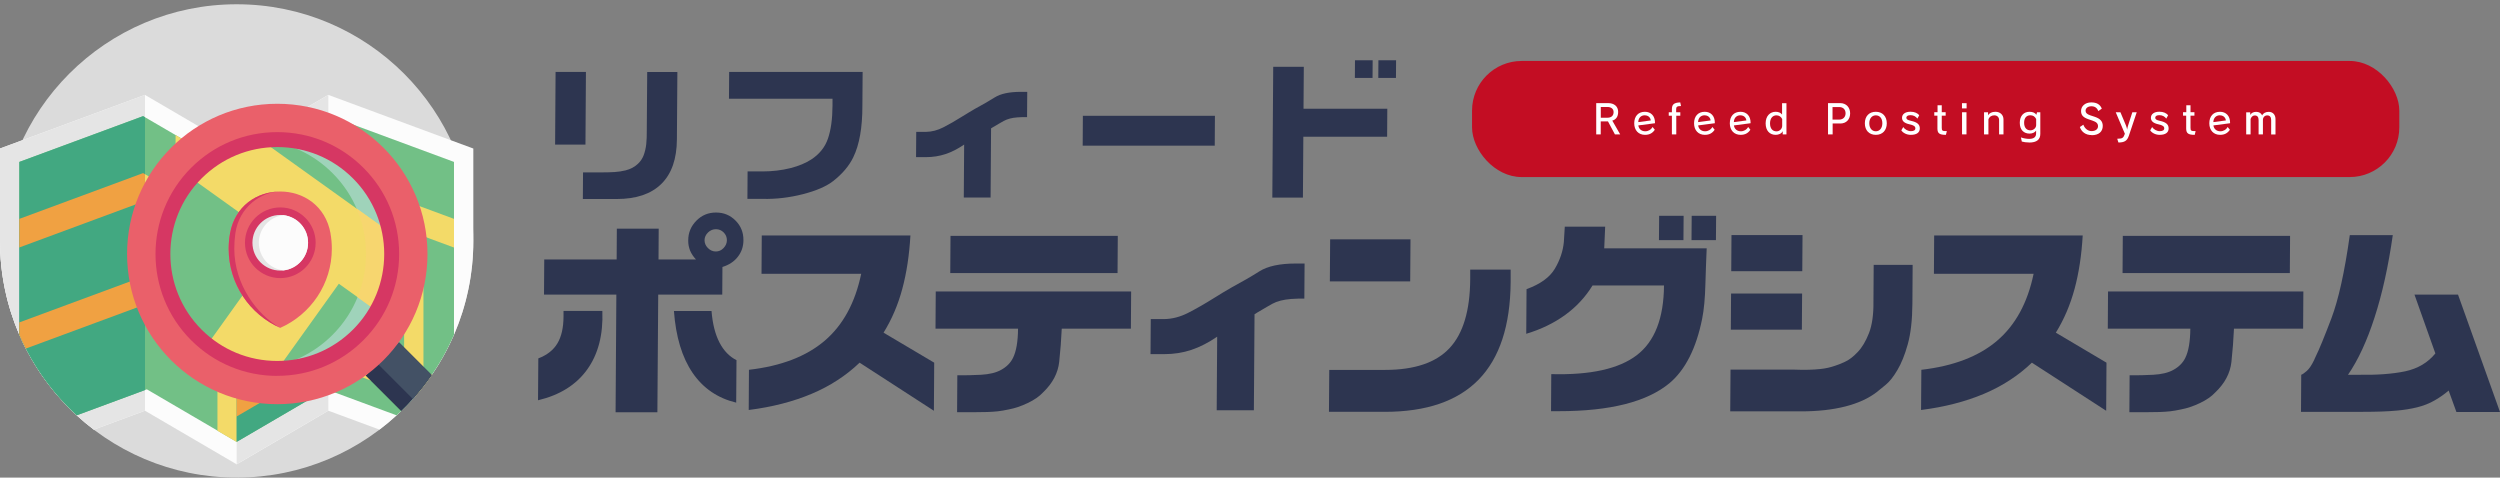
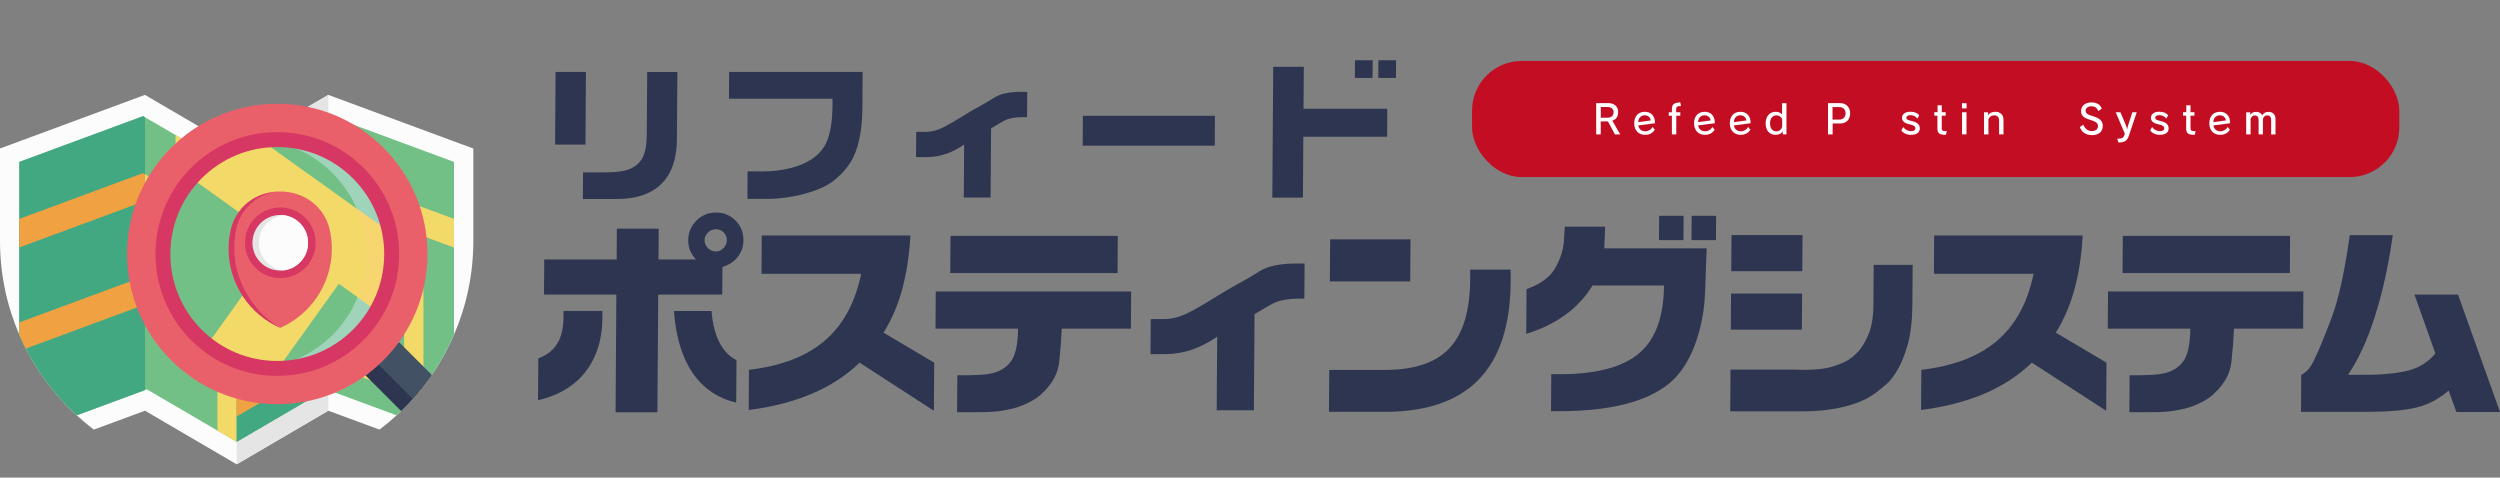
<svg xmlns="http://www.w3.org/2000/svg" version="1.1" viewBox="0 0 421.59 80.54">
  <rect x="0" y="0" width="421.59" height="80.54" fill="#808080" stroke="none" />
  <defs>
    <style>
      .cls-1 {
        fill: #9fd3ba;
      }

      .cls-2 {
        fill: #435165;
      }

      .cls-3 {
        fill: #f7d66f;
      }

      .cls-4 {
        fill: #c30d23;
      }

      .cls-5 {
        fill: #fff;
      }

      .cls-6 {
        fill: #76bec6;
      }

      .cls-7 {
        fill: #f3da68;
      }

      .cls-8 {
        fill: #42a881;
      }

      .cls-9 {
        fill: #e5e5e5;
      }

      .cls-10 {
        fill: #2d3550;
      }

      .cls-11 {
        fill: #dbdbdb;
      }

      .cls-12 {
        fill: #ea606a;
      }

      .cls-13 {
        fill: #72c086;
      }

      .cls-14 {
        fill: #fcfcfc;
      }

      .cls-15 {
        fill: #f0a142;
      }

      .cls-16 {
        fill: #d63763;
      }
    </style>
  </defs>
  <g>
    <g id="_レイヤー_1" data-name="レイヤー_1">
      <rect class="cls-4" x="248.24" y="10.28" width="156.37" height="19.58" rx="8.37" ry="8.37" />
      <g>
        <path class="cls-10" d="M98.81,12.13l-.08,12.25h-5.12l.08-12.25h5.12ZM114.23,12.13l-.08,11.37c-.02,3.3-.89,5.81-2.62,7.51s-4.23,2.55-7.52,2.55h-5.72l.03-4.49h3.28c.77,0,1.47-.02,2.07-.06.61-.04,1.22-.13,1.83-.28.83-.21,1.53-.58,2.08-1.11.44-.41.76-.9.97-1.45.21-.59.36-1.21.43-1.87.07-.66.1-1.44.09-2.34l.07-9.82h5.08Z" />
        <path class="cls-10" d="M122.96,12.13h22.51l-.04,5.72c0,3.67-.5,6.56-1.54,8.68-.7,1.45-1.83,2.78-3.38,4-1.19.92-2.92,1.66-5.17,2.23s-4.49.83-6.71.78h-2.59l.03-4.63h2.51c1.67,0,3.26-.19,4.76-.57,1.4-.36,2.55-.85,3.47-1.45,1.37-.89,2.31-2.06,2.81-3.51s.76-3.3.77-5.58v-1.15s-17.46,0-17.46,0l.03-4.52Z" />
        <path class="cls-10" d="M154.52,22.24h1.63c.99-.02,1.95-.27,2.9-.75.95-.48,2.05-1.11,3.29-1.89.31-.19.64-.39.98-.6s.7-.42,1.08-.64c1.25-.67,2.37-1.32,3.36-1.94.99-.62,2.45-.93,4.38-.93h1.09l-.03,4.26h-.77c-.62.02-1.13.06-1.53.12-.39.06-.77.16-1.14.3-.26.1-.64.3-1.13.59-.49.3-.9.54-1.23.72-.05.04-.1.08-.15.1-.04.02-.08.05-.12.06l-.08,11.67h-4.52l.06-8.93c-1.06.72-2.1,1.26-3.13,1.6s-2.13.52-3.3.52h-1.68l.03-4.26Z" />
        <path class="cls-10" d="M204.88,19.53l-.03,5.03h-22.27l.03-5.03h22.27Z" />
        <path class="cls-10" d="M219.87,11.25l-.05,7.09h14.13l-.03,4.72h-14.13l-.07,10.26h-5.16l.15-22.06h5.16ZM231.48,10.16l-.02,2.98h-2.98l.02-2.98h2.98ZM235.43,10.16l-.02,2.98h-2.98l.02-2.98h2.98Z" />
      </g>
      <g>
        <path class="cls-10" d="M90.73,67.5l.05-7.06c1.49-.57,2.56-1.42,3.23-2.55.67-1.13,1.01-2.62,1.02-4.49,0-.14,0-.3,0-.46,0-.17,0-.34,0-.5h6.55c.15,4.02-.71,7.31-2.57,9.89-1.86,2.58-4.62,4.3-8.28,5.17ZM91.79,43.76h12.2l.03-5.2h7.06l-.03,5.2h6.32c-.45-.48-.78-.98-1-1.51-.21-.53-.32-1.1-.31-1.72,0-1.3.47-2.4,1.38-3.32.91-.92,2.01-1.37,3.31-1.37s2.39.45,3.29,1.36c.9.9,1.34,2,1.33,3.3,0,1.07-.32,2.01-.95,2.81-.62.8-1.49,1.37-2.59,1.71l-.03,4.66h-10.8l-.14,19.84h-7.05l.13-19.84h-12.2l.04-5.92ZM124.2,60.72l-.05,7.18c-3.12-.75-5.57-2.42-7.35-5.02-1.78-2.6-2.83-6.08-3.15-10.43h6.34c.17,2.15.62,3.92,1.34,5.31.72,1.39,1.68,2.38,2.88,2.98ZM120.73,38.65c-.5,0-.95.18-1.33.55s-.58.8-.59,1.3c0,.5.19.95.57,1.33s.82.58,1.33.58.94-.19,1.31-.58.56-.83.56-1.33c0-.5-.18-.94-.54-1.3s-.8-.55-1.3-.55Z" />
        <path class="cls-10" d="M128.48,39.71h25.05c-.19,3.3-.64,6.3-1.37,9-.72,2.7-1.78,5.16-3.16,7.39l8.54,5.06-.05,8.11-12.53-8.11c-2.29,2.19-4.99,3.95-8.11,5.26-3.11,1.31-6.64,2.22-10.59,2.72l.04-6.78c5.41-.62,9.66-2.25,12.76-4.89,3.1-2.64,5.15-6.41,6.17-11.3h-16.81l.04-6.46Z" />
        <path class="cls-10" d="M157.82,49.15h32.93l-.04,6.27h-11.66c-.08,1.84-.23,3.71-.43,5.61-.21,1.9-1.12,3.61-2.72,5.14-.63.68-1.49,1.28-2.6,1.8-1.11.53-2.16.88-3.17,1.07-.69.15-1.31.26-1.86.32s-1.14.1-1.77.12c-.62.02-1.33.03-2.13.03h-2.97l.04-6.23c1.25.02,2.58,0,3.99-.08,1.41-.08,2.55-.35,3.4-.83.91-.5,1.58-1.17,1.99-2,.56-1.11.84-2.76.86-4.95h-13.92l.04-6.27ZM160.3,39.78h28.2l-.04,6.27h-28.21l.04-6.27Z" />
        <path class="cls-10" d="M194.05,53.81h2.26c1.37-.02,2.71-.37,4.03-1.04,1.32-.67,2.84-1.54,4.56-2.62.43-.27.88-.55,1.35-.83s.97-.58,1.5-.88c1.73-.93,3.29-1.83,4.66-2.7,1.38-.86,3.4-1.3,6.08-1.3h1.51l-.04,5.92h-1.07c-.86.02-1.57.08-2.12.17-.55.09-1.08.22-1.58.41-.37.14-.88.41-1.56.82-.68.41-1.25.74-1.7,1-.07.06-.14.11-.2.14s-.12.06-.17.09l-.11,16.19h-6.27l.08-12.4c-1.47,1-2.91,1.74-4.34,2.22-1.43.48-2.95.72-4.57.72h-2.33l.04-5.92Z" />
        <path class="cls-10" d="M254.75,45.46v2.15c-.06,7.31-1.86,12.77-5.39,16.4-3.54,3.63-8.82,5.44-15.85,5.44h-9.4l.05-7.07h9.4c4.97,0,8.6-1.22,10.89-3.68,2.29-2.45,3.45-6.33,3.48-11.63v-1.61h6.82ZM224.31,40.36h13.55l-.05,7.09h-13.55l.05-7.09Z" />
        <path class="cls-10" d="M261.56,69.34l.04-6.25c6.61.18,11.41-.89,14.43-3.2,3.02-2.31,4.54-6.23,4.58-11.75h-12.05c-1.19,1.94-2.72,3.59-4.6,4.96-1.87,1.36-4.06,2.43-6.58,3.19l.05-7.53c2.32-.84,3.91-1.99,4.77-3.44.86-1.45,1.37-2.95,1.52-4.49l.16-2.61h6.81l-.16,3.66h17.28c-.08,1.72-.15,3.75-.22,6.09-.06,2.35-.24,4.28-.55,5.81-1.01,5-2.85,8.61-5.52,10.85-3.8,3.14-10.02,4.71-18.64,4.71h-1.33ZM283.92,36.39l-.03,4.11h-4.13l.03-4.11h4.13ZM289.4,36.39l-.03,4.11h-4.12l.03-4.11h4.12Z" />
        <path class="cls-10" d="M322.54,44.67l-.04,6.51c-.02,2.78-.28,5.07-.78,6.87s-1.09,3.25-1.75,4.35c-.65,1.11-1.3,1.94-1.97,2.49-.66.55-1.16.95-1.49,1.21-1.4,1.09-3.18,1.9-5.35,2.45-2.17.55-4.65.82-7.44.82h-11.94l.05-7.04h10.72c1.76.07,3.23.03,4.41-.1.91-.09,1.77-.29,2.58-.58.32-.09.83-.3,1.55-.62.72-.32,1.45-.88,2.19-1.67.73-.76,1.36-1.82,1.9-3.19.53-1.37.78-3.15.75-5.34l.04-6.16h6.56ZM291.92,49.5h11.98l-.04,6.09h-11.98l.04-6.09ZM291.99,39.64h11.98l-.04,6.09h-11.98l.04-6.09Z" />
        <path class="cls-10" d="M326.17,39.71h25.05c-.19,3.3-.64,6.3-1.37,9-.73,2.7-1.78,5.16-3.16,7.39l8.54,5.06-.05,8.11-12.53-8.11c-2.29,2.19-4.99,3.95-8.1,5.26-3.11,1.31-6.64,2.22-10.59,2.72l.05-6.78c5.41-.62,9.66-2.25,12.76-4.89,3.1-2.64,5.16-6.41,6.17-11.3h-16.81l.04-6.46Z" />
        <path class="cls-10" d="M355.5,49.15h32.93l-.04,6.27h-11.66c-.08,1.84-.23,3.71-.43,5.61-.21,1.9-1.11,3.61-2.72,5.14-.62.68-1.49,1.28-2.59,1.8-1.11.53-2.16.88-3.17,1.07-.69.15-1.31.26-1.86.32s-1.14.1-1.77.12c-.62.02-1.33.03-2.13.03h-2.97l.04-6.23c1.25.02,2.58,0,3.99-.08,1.41-.08,2.55-.35,3.4-.83.91-.5,1.58-1.17,1.99-2,.56-1.11.84-2.76.86-4.95h-13.92l.04-6.27ZM357.99,39.78h28.2l-.04,6.27h-28.21l.04-6.27Z" />
        <path class="cls-10" d="M407.16,49.68h7.35l7.08,19.8h-7.35l-1.31-3.62c-.65.57-1.43,1.12-2.34,1.65s-1.92.92-3.02,1.19c-1.08.26-2.2.44-3.38.54-1.49.14-3.39.21-5.73.21h-10.43l.04-6.25c.21-.07.52-.28.93-.64.41-.36.82-.96,1.24-1.83.02-.07.06-.16.11-.26.05-.11.11-.23.18-.39.56-1.12,1.43-3.25,2.63-6.4,1.19-3.15,2.23-7.82,3.1-14.03h7.25c-.75,5.25-1.77,9.87-3.07,13.87-1.26,3.92-2.75,7.15-4.48,9.68h1.61c3.26.06,5.94-.14,8.06-.59,2.11-.46,3.8-1.46,5.06-3.01l-3.52-9.91Z" />
      </g>
      <g>
        <path class="cls-5" d="M272.33,22.66l-1.17-2.19h-1.22v2.19h-.76v-5.27h2.02c.98,0,1.68.53,1.68,1.48,0,.88-.43,1.31-.99,1.47l1.33,2.32h-.9ZM271.09,18.04h-1.14v1.81h1.14c.61,0,1.02-.32,1.02-.95,0-.57-.45-.86-1.03-.86Z" />
        <path class="cls-5" d="M276.28,21.15c.08.61.55.99,1.17.99.51,0,.99-.27,1.23-.73l.38.47c-.36.54-.86.86-1.65.86-1.09,0-1.82-.76-1.82-1.95s.68-1.94,1.8-1.94c1.03,0,1.7.71,1.7,1.82v.11l-2.81.37ZM277.38,19.44c-.65,0-1.09.44-1.11,1.15l2.11-.28c-.05-.5-.44-.86-1-.86Z" />
        <path class="cls-5" d="M282.66,18.46v.47h.7v.59h-.68v3.15h-.74v-3.15h-.53v-.59h.53v-.49c0-.76.27-1.14,1.41-1.17l.13.61c-.74,0-.82.18-.82.58Z" />
        <path class="cls-5" d="M286.37,21.15c.08.61.55.99,1.17.99.51,0,.99-.27,1.23-.73l.38.47c-.36.54-.86.86-1.65.86-1.09,0-1.82-.76-1.82-1.95s.68-1.94,1.8-1.94c1.03,0,1.7.71,1.7,1.82v.11l-2.81.37ZM287.47,19.44c-.65,0-1.09.44-1.11,1.15l2.11-.28c-.05-.5-.44-.86-1-.86Z" />
        <path class="cls-5" d="M292.4,21.15c.08.61.55.99,1.17.99.51,0,.99-.27,1.23-.73l.38.47c-.36.54-.86.86-1.65.86-1.09,0-1.82-.76-1.82-1.95s.68-1.94,1.8-1.94c1.03,0,1.7.71,1.7,1.82v.11l-2.81.37ZM293.5,19.44c-.65,0-1.09.44-1.11,1.15l2.11-.28c-.05-.5-.44-.86-1-.86Z" />
        <path class="cls-5" d="M300.63,22.66v-.55c-.18.43-.71.63-1.19.63-.98,0-1.69-.68-1.69-1.94s.76-1.95,1.69-1.95c.51,0,.88.19,1.08.47v-1.92h.74v5.27h-.63ZM300.54,20.07c-.19-.39-.53-.62-.97-.62-.59,0-1.08.44-1.08,1.36s.48,1.34,1.09,1.34c.52,0,.96-.42.96-.94v-1.14Z" />
        <path class="cls-5" d="M310.33,20.82h-1.28v1.84h-.78v-5.27h2.07c.97,0,1.66.71,1.66,1.72s-.63,1.72-1.67,1.72ZM310.14,18.05h-1.11v2.12h1.13c.58,0,1.07-.37,1.07-1.06s-.46-1.06-1.08-1.06Z" />
-         <path class="cls-5" d="M316.33,22.74c-1.13,0-1.85-.76-1.85-1.95s.72-1.94,1.85-1.94,1.85.77,1.85,1.94-.7,1.95-1.85,1.95ZM316.33,19.45c-.62,0-1.1.49-1.1,1.34s.48,1.35,1.1,1.35,1.1-.5,1.1-1.35-.45-1.34-1.1-1.34Z" />
        <path class="cls-5" d="M322.22,22.74c-.66,0-1.3-.31-1.59-.76l.33-.56c.26.41.79.7,1.27.7.51,0,.77-.17.77-.47,0-.35-.29-.54-.99-.69-.9-.19-1.26-.58-1.26-1.09,0-.61.52-1.03,1.44-1.03.69,0,1.22.25,1.46.61l-.31.55c-.25-.36-.67-.58-1.16-.58-.44,0-.7.16-.7.43,0,.25.17.39.8.53,1.01.22,1.47.59,1.47,1.27s-.51,1.09-1.53,1.09Z" />
        <path class="cls-5" d="M328.16,22.74c-1.07,0-1.44-.23-1.44-1.06v-2.17h-.53v-.59h.55v-1.17h.71v1.17h.66v.59h-.66v2.03c0,.53.11.57.86.57l-.16.63Z" />
        <path class="cls-5" d="M330.86,18.28v-.88h.78v.88h-.78ZM330.87,22.66v-3.73h.75v3.73h-.75Z" />
        <path class="cls-5" d="M337.12,22.66v-2.41c0-.51-.35-.8-.81-.8-.44,0-.84.23-.99.69v2.52h-.74v-3.73h.68v.51c.18-.34.62-.59,1.24-.59.8,0,1.36.53,1.36,1.29v2.53h-.74Z" />
-         <path class="cls-5" d="M342.2,24.03c-.46,0-.97-.07-1.25-.16l-.15-.7c.39.15.96.25,1.38.25.78,0,1.18-.3,1.18-.9v-.5c-.18.3-.61.51-1.09.51-.96,0-1.66-.6-1.66-1.82s.7-1.86,1.64-1.86c.57,0,.97.2,1.15.51l.12-.43h.55v3.65c0,.95-.6,1.46-1.88,1.46ZM343.36,20.05c-.2-.4-.53-.61-.97-.61-.59,0-1.05.38-1.05,1.26s.46,1.28,1.06,1.28c.51,0,.97-.4.97-.88v-1.05Z" />
        <path class="cls-5" d="M352.72,22.78c-1.02,0-1.71-.55-1.98-1.36l.59-.39c.22.63.76,1.08,1.38,1.08.68,0,1.09-.34,1.09-.82s-.28-.72-.91-.94l-.76-.26c-.83-.3-1.19-.66-1.19-1.38,0-.78.66-1.44,1.72-1.44.9,0,1.49.33,1.78,1.05l-.59.42c-.2-.56-.61-.82-1.16-.82-.62,0-.99.34-.99.76,0,.34.22.57.77.76l.79.26c.85.29,1.34.72,1.34,1.53,0,.97-.67,1.57-1.86,1.57Z" />
        <path class="cls-5" d="M358.98,22.95c-.27.79-.73,1.08-1.74,1.08l-.2-.64h.11c.78,0,.94-.15,1.18-.83l-1.54-3.63h.79l.94,2.24c.05.14.1.29.14.43.02.09.03.18.05.26h0c.03-.2.08-.44.16-.69l.72-2.24h.74l-1.35,4.03Z" />
        <path class="cls-5" d="M364.19,22.74c-.66,0-1.3-.31-1.59-.76l.33-.56c.26.41.79.7,1.27.7.51,0,.77-.17.77-.47,0-.35-.29-.54-.99-.69-.9-.19-1.26-.58-1.26-1.09,0-.61.52-1.03,1.44-1.03.69,0,1.22.25,1.46.61l-.31.55c-.25-.36-.67-.58-1.16-.58-.45,0-.7.16-.7.43,0,.25.17.39.79.53,1.01.22,1.47.59,1.47,1.27s-.5,1.09-1.53,1.09Z" />
        <path class="cls-5" d="M370.12,22.74c-1.07,0-1.45-.23-1.45-1.06v-2.17h-.53v-.59h.55v-1.17h.71v1.17h.66v.59h-.66v2.03c0,.53.11.57.86.57l-.15.63Z" />
        <path class="cls-5" d="M373.26,21.15c.08.61.55.99,1.17.99.51,0,.99-.27,1.23-.73l.38.47c-.36.54-.86.86-1.65.86-1.09,0-1.82-.76-1.82-1.95s.68-1.94,1.8-1.94c1.03,0,1.7.71,1.7,1.82v.11l-2.81.37ZM374.36,19.44c-.65,0-1.09.44-1.11,1.15l2.11-.28c-.05-.5-.44-.86-1-.86Z" />
        <path class="cls-5" d="M383,22.66v-2.42c0-.51-.23-.78-.66-.78s-.72.33-.73.74v2.47h-.73v-2.42c0-.51-.21-.78-.65-.78-.33,0-.57.24-.7.59v2.61h-.74v-3.73h.68v.44c.16-.29.49-.52,1-.52s.86.24,1.01.61c.14-.35.56-.61,1.1-.61.7,0,1.15.48,1.15,1.23v2.59h-.74Z" />
      </g>
      <g>
        <g>
-           <path class="cls-11" d="M79.82,40.63c0,22.04-17.87,39.91-39.91,39.91S0,62.67,0,40.63,17.87.72,39.91.72s39.91,17.87,39.91,39.91h0ZM79.82,40.63" />
          <path class="cls-14" d="M79.82,25.04v15.59c0,5.62-1.16,10.97-3.26,15.82-2.25,5.2-5.56,9.82-9.68,13.59-.92.85-1.88,1.65-2.88,2.41l-8.63-3.19-15.46,9.04-15.46-9.04-8.63,3.19c-1-.76-1.96-1.56-2.88-2.41-4.11-3.77-7.43-8.4-9.68-13.59C1.16,51.6,0,46.25,0,40.63v-15.59l3.79-1.4,20.65-7.64,15.46,9.04,15.46-9.04,20.65,7.64,3.79,1.4ZM79.82,25.04" />
          <path class="cls-9" d="M55.37,15.99v53.26l-15.46,9.04V25.04l15.46-9.04ZM55.37,15.99" />
-           <path class="cls-9" d="M24.45,16v53.26l-8.63,3.19c-1-.76-1.96-1.56-2.88-2.41-3.49-3.2-6.4-7.01-8.58-11.26-.39-.76-.76-1.54-1.1-2.33C1.16,51.6,0,46.25,0,40.63v-15.59l3.79-1.4,20.65-7.64ZM24.45,16" />
          <path class="cls-13" d="M76.56,27.31v29.14c-2.25,5.2-5.56,9.82-9.68,13.59l-11.51-4.26-.31-.12-15.15,8.85-3.25-1.9-11.9-6.96-.31.12-11.51,4.26c-4.11-3.77-7.43-8.4-9.68-13.59v-29.14l20.87-7.72.31.18,5.16,3.01,3.25,1.9,7.06,4.13,15.46-9.04.31-.18,20.87,7.72ZM76.56,27.31" />
          <path class="cls-6" d="M38.77,40.05v17.92l-14.01-8.47-21.31,7.4c-.07-.15-.13-.3-.2-.45v-17.26l21.18-7.94,14.33,8.8ZM38.77,40.05" />
          <path class="cls-7" d="M68.15,61.41l-12.47-4.61-.31.18-15.46,9.04v-23.39l15.15-8.85.31.12,12.78,4.73v22.79ZM76.56,41.73v-4.82l-20.87-7.72-.31.18-15.46,9.04-7.06-4.13v-9.6l-3.25-1.9v9.6l-5.16-3.01-.31-.18-20.87,7.72v4.82l21.19-7.83.31-.12,11.9,6.96v13.24l-12.22-7.14-.31-.18-20.87,7.72v2.08c.34.79.71,1.57,1.1,2.33l20.09-7.43.31-.12,11.9,6.96v14.44l3.25,1.9v-4.29l15.15-8.85.31.12,14.59,5.39c1.04-1.19,2.01-2.44,2.9-3.74l-1.46-.54v-22.79l5.16,1.91ZM76.56,41.73" />
          <path class="cls-8" d="M55.37,19.77v46.02l-.31-.12-15.15,8.85V28.81l15.46-9.04ZM55.37,19.77" />
          <path class="cls-8" d="M24.45,19.77v46.01l-11.51,4.26c-3.49-3.2-6.4-7.01-8.58-11.26-.39-.76-.76-1.54-1.1-2.33v-29.14l20.87-7.72.31.18ZM24.45,19.77" />
          <path class="cls-15" d="M55.37,29.37v4.52l-.31-.12-15.15,8.85v-4.22l15.46-9.04ZM55.37,29.37" />
          <path class="cls-15" d="M55.37,56.98v4.52l-.31-.12-15.15,8.85v-4.22l15.46-9.04ZM55.37,56.98" />
          <path class="cls-15" d="M24.45,29.37v4.52l-21.19,7.84v-4.82l20.87-7.72.31.18ZM24.45,29.37" />
          <path class="cls-15" d="M24.45,46.83v4.52l-20.09,7.43c-.39-.76-.76-1.54-1.1-2.33v-2.08l20.87-7.72.31.18ZM24.45,46.83" />
          <path class="cls-10" d="M72.79,63.26c-.97,1.41-2.03,2.75-3.17,4.02-.63.71-1.29,1.39-1.97,2.04l-5.99-5.99,2.01-2.01,3.6-3.6,5.53,5.53ZM72.79,63.26" />
          <path class="cls-2" d="M72.79,63.26c-.97,1.41-2.03,2.75-3.17,4.02l-5.95-5.96,3.6-3.6,5.53,5.53ZM72.79,63.26" />
          <path class="cls-12" d="M72.09,42.83c0,13.99-11.34,25.33-25.33,25.33s-25.33-11.34-25.33-25.33,11.34-25.33,25.33-25.33,25.33,11.34,25.33,25.33h0ZM72.09,42.83" />
          <path class="cls-13" d="M34.97,58.11c-3.73-2.87-6.42-7.12-7.25-12.13-.99-5.95.87-11.72,4.57-15.92,2.83-3.22,6.76-5.51,11.32-6.27.17-.03.35-.06.53-.08,10.14-1.4,19.62,5.39,21.57,15.44.03.17.07.35.09.52.75,4.56-.15,9.01-2.29,12.73-2.78,4.86-7.64,8.47-13.6,9.46-1,.17-2,.25-2.99.26-4.42.04-8.6-1.44-11.95-4.02h0ZM34.97,58.11" />
          <path class="cls-1" d="M60.4,29.19c-4.32-4.32-10.18-6.16-15.81-5.53,4.19.47,8.26,2.31,11.48,5.53,7.54,7.54,7.54,19.75,0,27.29-3.22,3.22-7.28,5.06-11.48,5.53,5.63.63,11.49-1.21,15.81-5.53,7.54-7.54,7.54-19.75,0-27.29h0ZM60.4,29.19" />
          <path class="cls-7" d="M63.61,52.24c-.03.06-.07.12-.1.17l-3.21-2.3-3.16-2.26-9.76,13.63-.46.65c-.65,0-1.3-.02-1.95-.08-3.69-.34-7.15-1.74-10-3.94l12.37-17.28-15.05-10.77s.09-.1.14-.15c2.82-3.14,6.69-5.37,11.18-6.11.18-.03.35-.06.53-.08l16,11.46,5.56,3.98c.04.17.07.35.1.52.74,4.49-.13,8.87-2.19,12.56h0ZM63.61,52.24" />
          <path class="cls-3" d="M44.59,62.01c.94-.1,1.87-.28,2.79-.52l-.46.64c-.65,0-1.3-.02-1.95-.08-.13-.02-.26-.03-.38-.04h0ZM44.59,62.01" />
          <path class="cls-3" d="M63.61,52.24c-.03.06-.07.12-.1.17l-3.21-2.3c1.95-4.78,1.89-10.19-.16-14.94l5.56,3.98c.04.17.07.35.1.52.74,4.49-.13,8.87-2.19,12.56h0ZM63.61,52.24" />
          <path class="cls-16" d="M46.76,63.39c-5.49,0-10.65-2.14-14.53-6.02-8.01-8.01-8.01-21.05,0-29.07,3.88-3.88,9.04-6.02,14.53-6.02s10.65,2.14,14.53,6.02c3.88,3.88,6.02,9.04,6.02,14.53s-2.14,10.65-6.02,14.53c-3.88,3.88-9.04,6.02-14.53,6.02h0ZM46.76,24.8c-4.82,0-9.35,1.88-12.76,5.28-7.03,7.03-7.03,18.48,0,25.51,3.41,3.41,7.94,5.28,12.76,5.28s9.35-1.88,12.76-5.28c7.03-7.03,7.03-18.48,0-25.51-3.41-3.41-7.94-5.28-12.76-5.28h0ZM46.76,24.8" />
        </g>
        <g>
          <path class="cls-12" d="M55.74,39.36c-1.68-9.42-15.26-9.42-16.95,0-.15.84-.23,1.7-.23,2.58,0,5.96,3.58,11.09,8.7,13.35,5.12-2.26,8.7-7.39,8.7-13.35,0-.88-.08-1.75-.23-2.58h0ZM55.74,39.36" />
          <path class="cls-16" d="M47.26,55.29c-5.12-2.26-8.7-7.39-8.7-13.35,0-.88.08-1.75.23-2.58.83-4.65,4.57-7.01,8.33-7.06-2.93.07-6.78,2.43-7.43,7.06-.12.84-.18,1.7-.18,2.58,0,5.96,3.75,11.09,7.75,13.35h0ZM47.26,55.29" />
          <path class="cls-16" d="M53.23,40.94c0,3.29-2.67,5.96-5.96,5.96s-5.96-2.67-5.96-5.96,2.67-5.96,5.96-5.96,5.96,2.67,5.96,5.96h0ZM53.23,40.94" />
          <path class="cls-9" d="M51.95,40.94c0,2.41-1.81,4.39-4.15,4.66-.18.02-.35.03-.54.03-2.59,0-4.69-2.1-4.69-4.69s2.1-4.69,4.69-4.69c.18,0,.36.01.54.03,2.34.27,4.15,2.25,4.15,4.65h0ZM51.95,40.94" />
          <path class="cls-14" d="M51.95,40.94c0,2.41-1.81,4.39-4.15,4.66-2.34-.27-4.15-2.25-4.15-4.66s1.81-4.39,4.15-4.65c2.34.27,4.15,2.25,4.15,4.65h0ZM51.95,40.94" />
        </g>
      </g>
    </g>
  </g>
</svg>